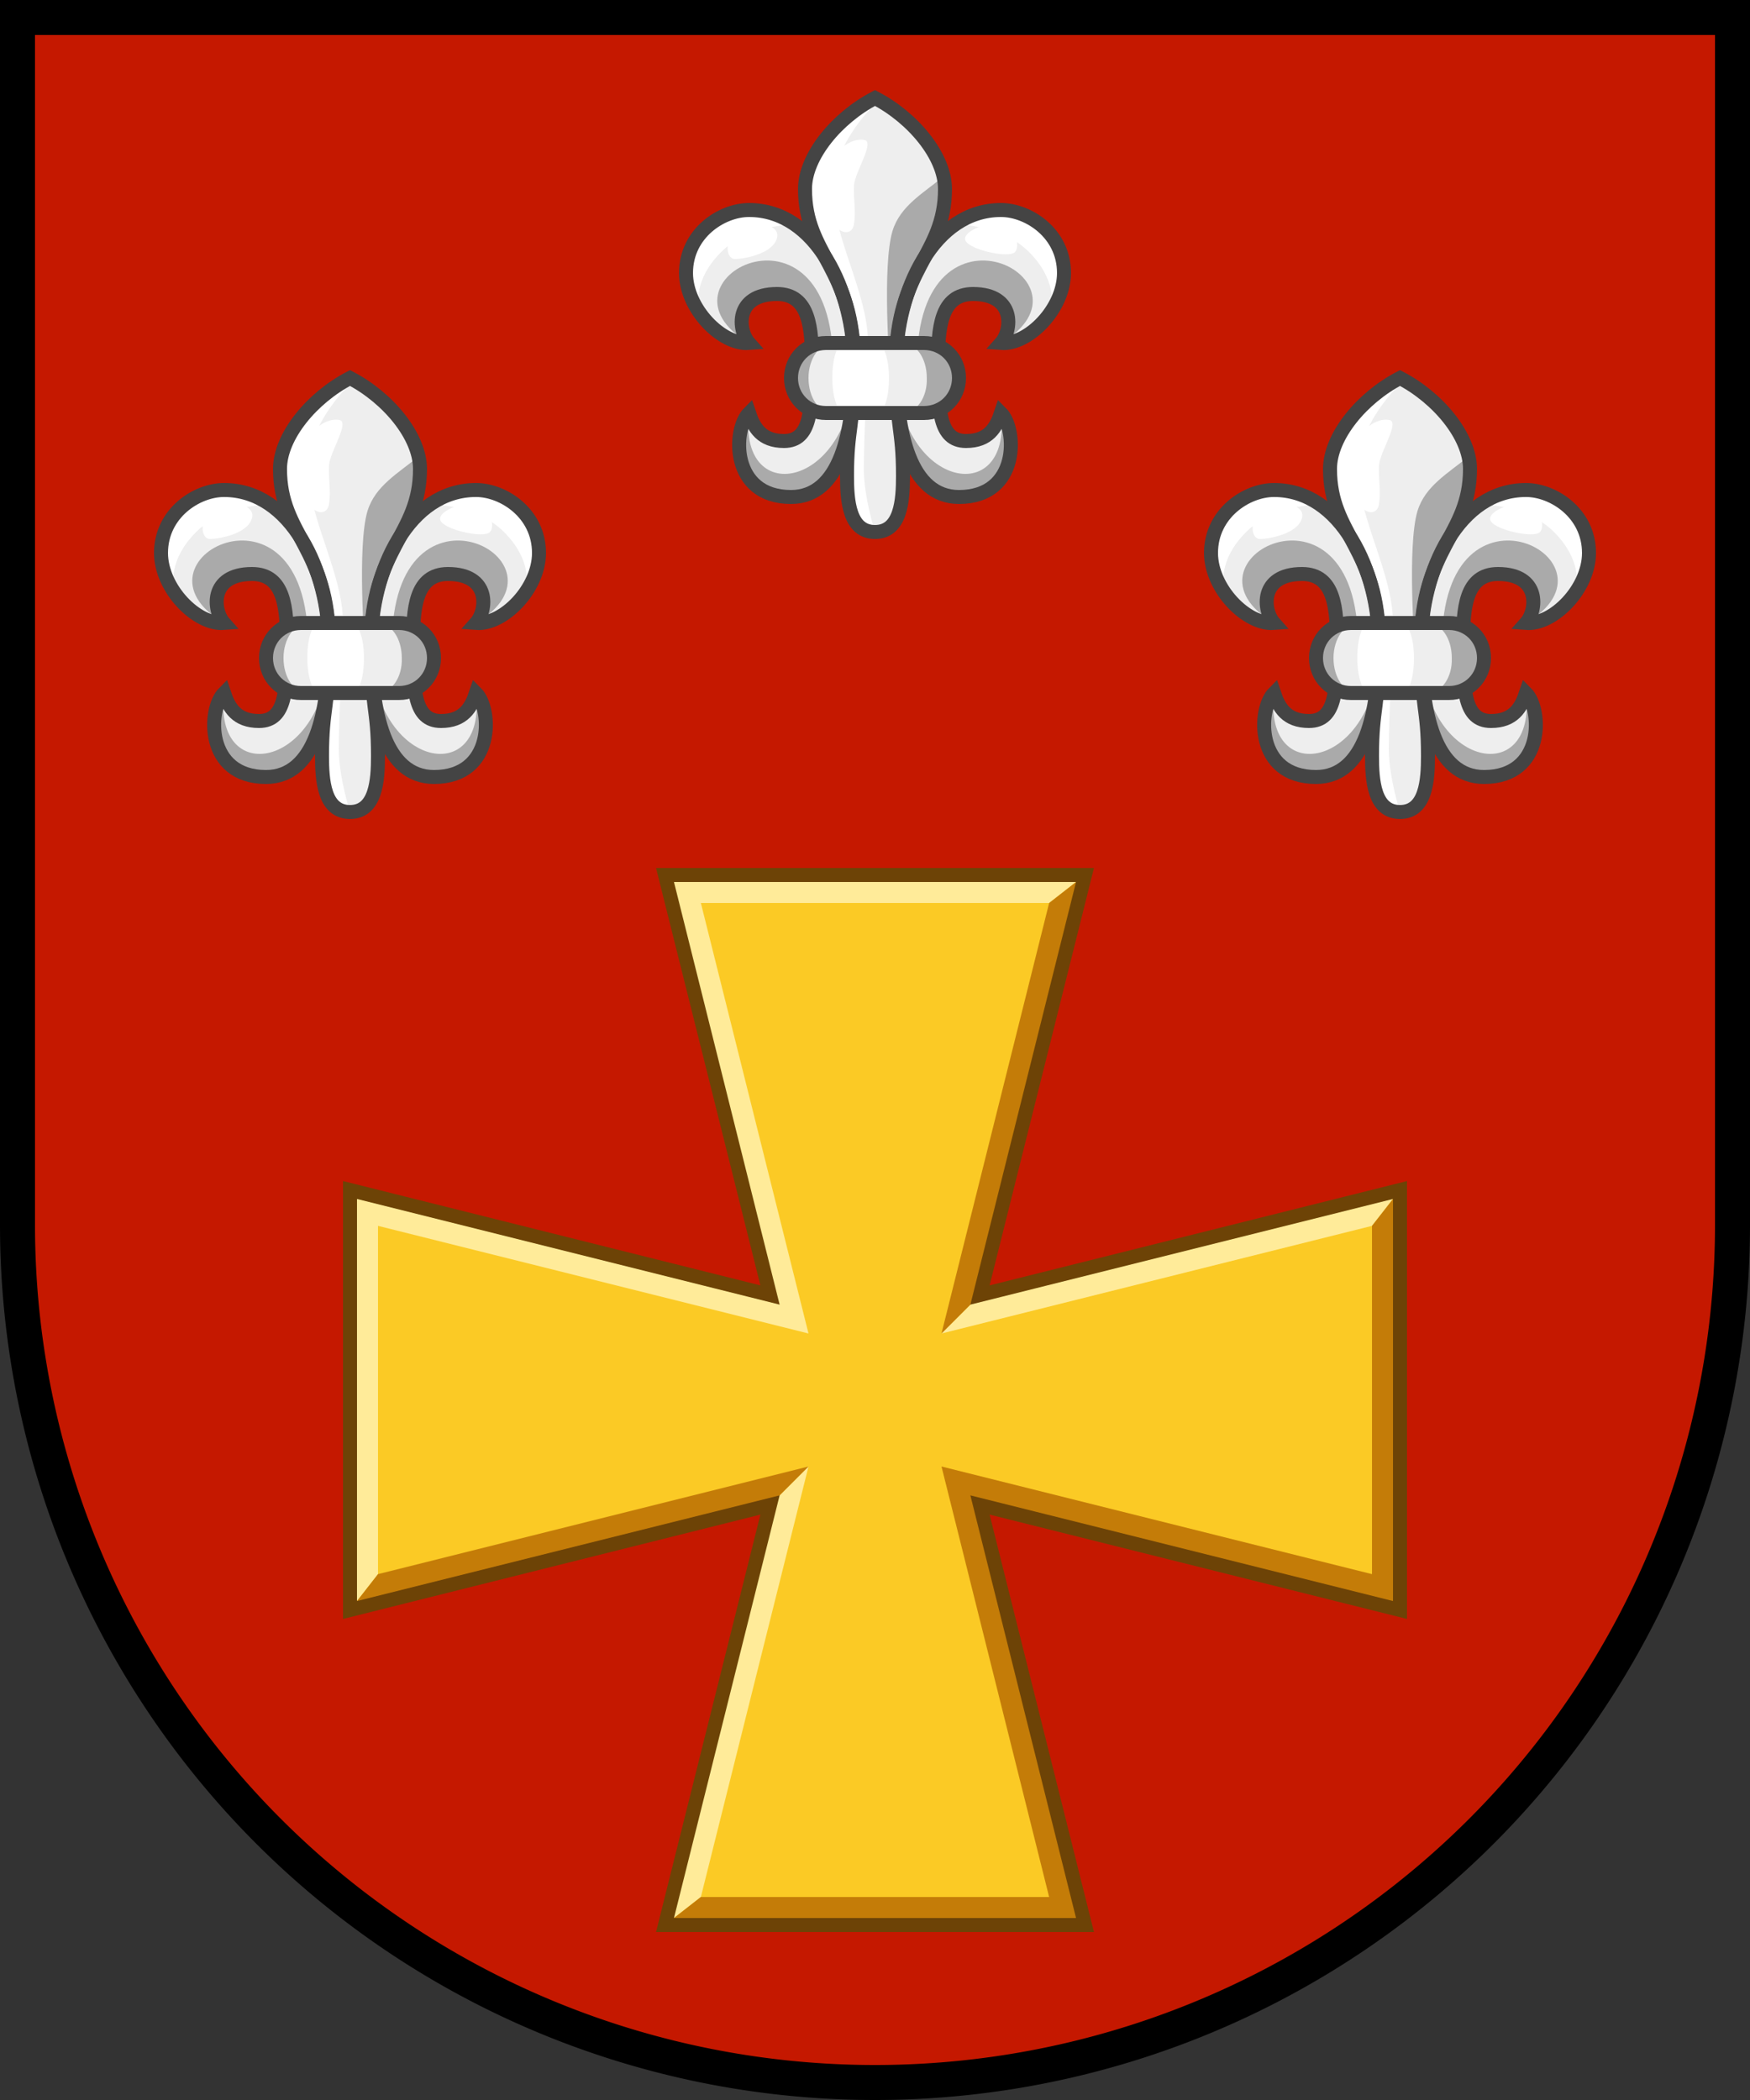
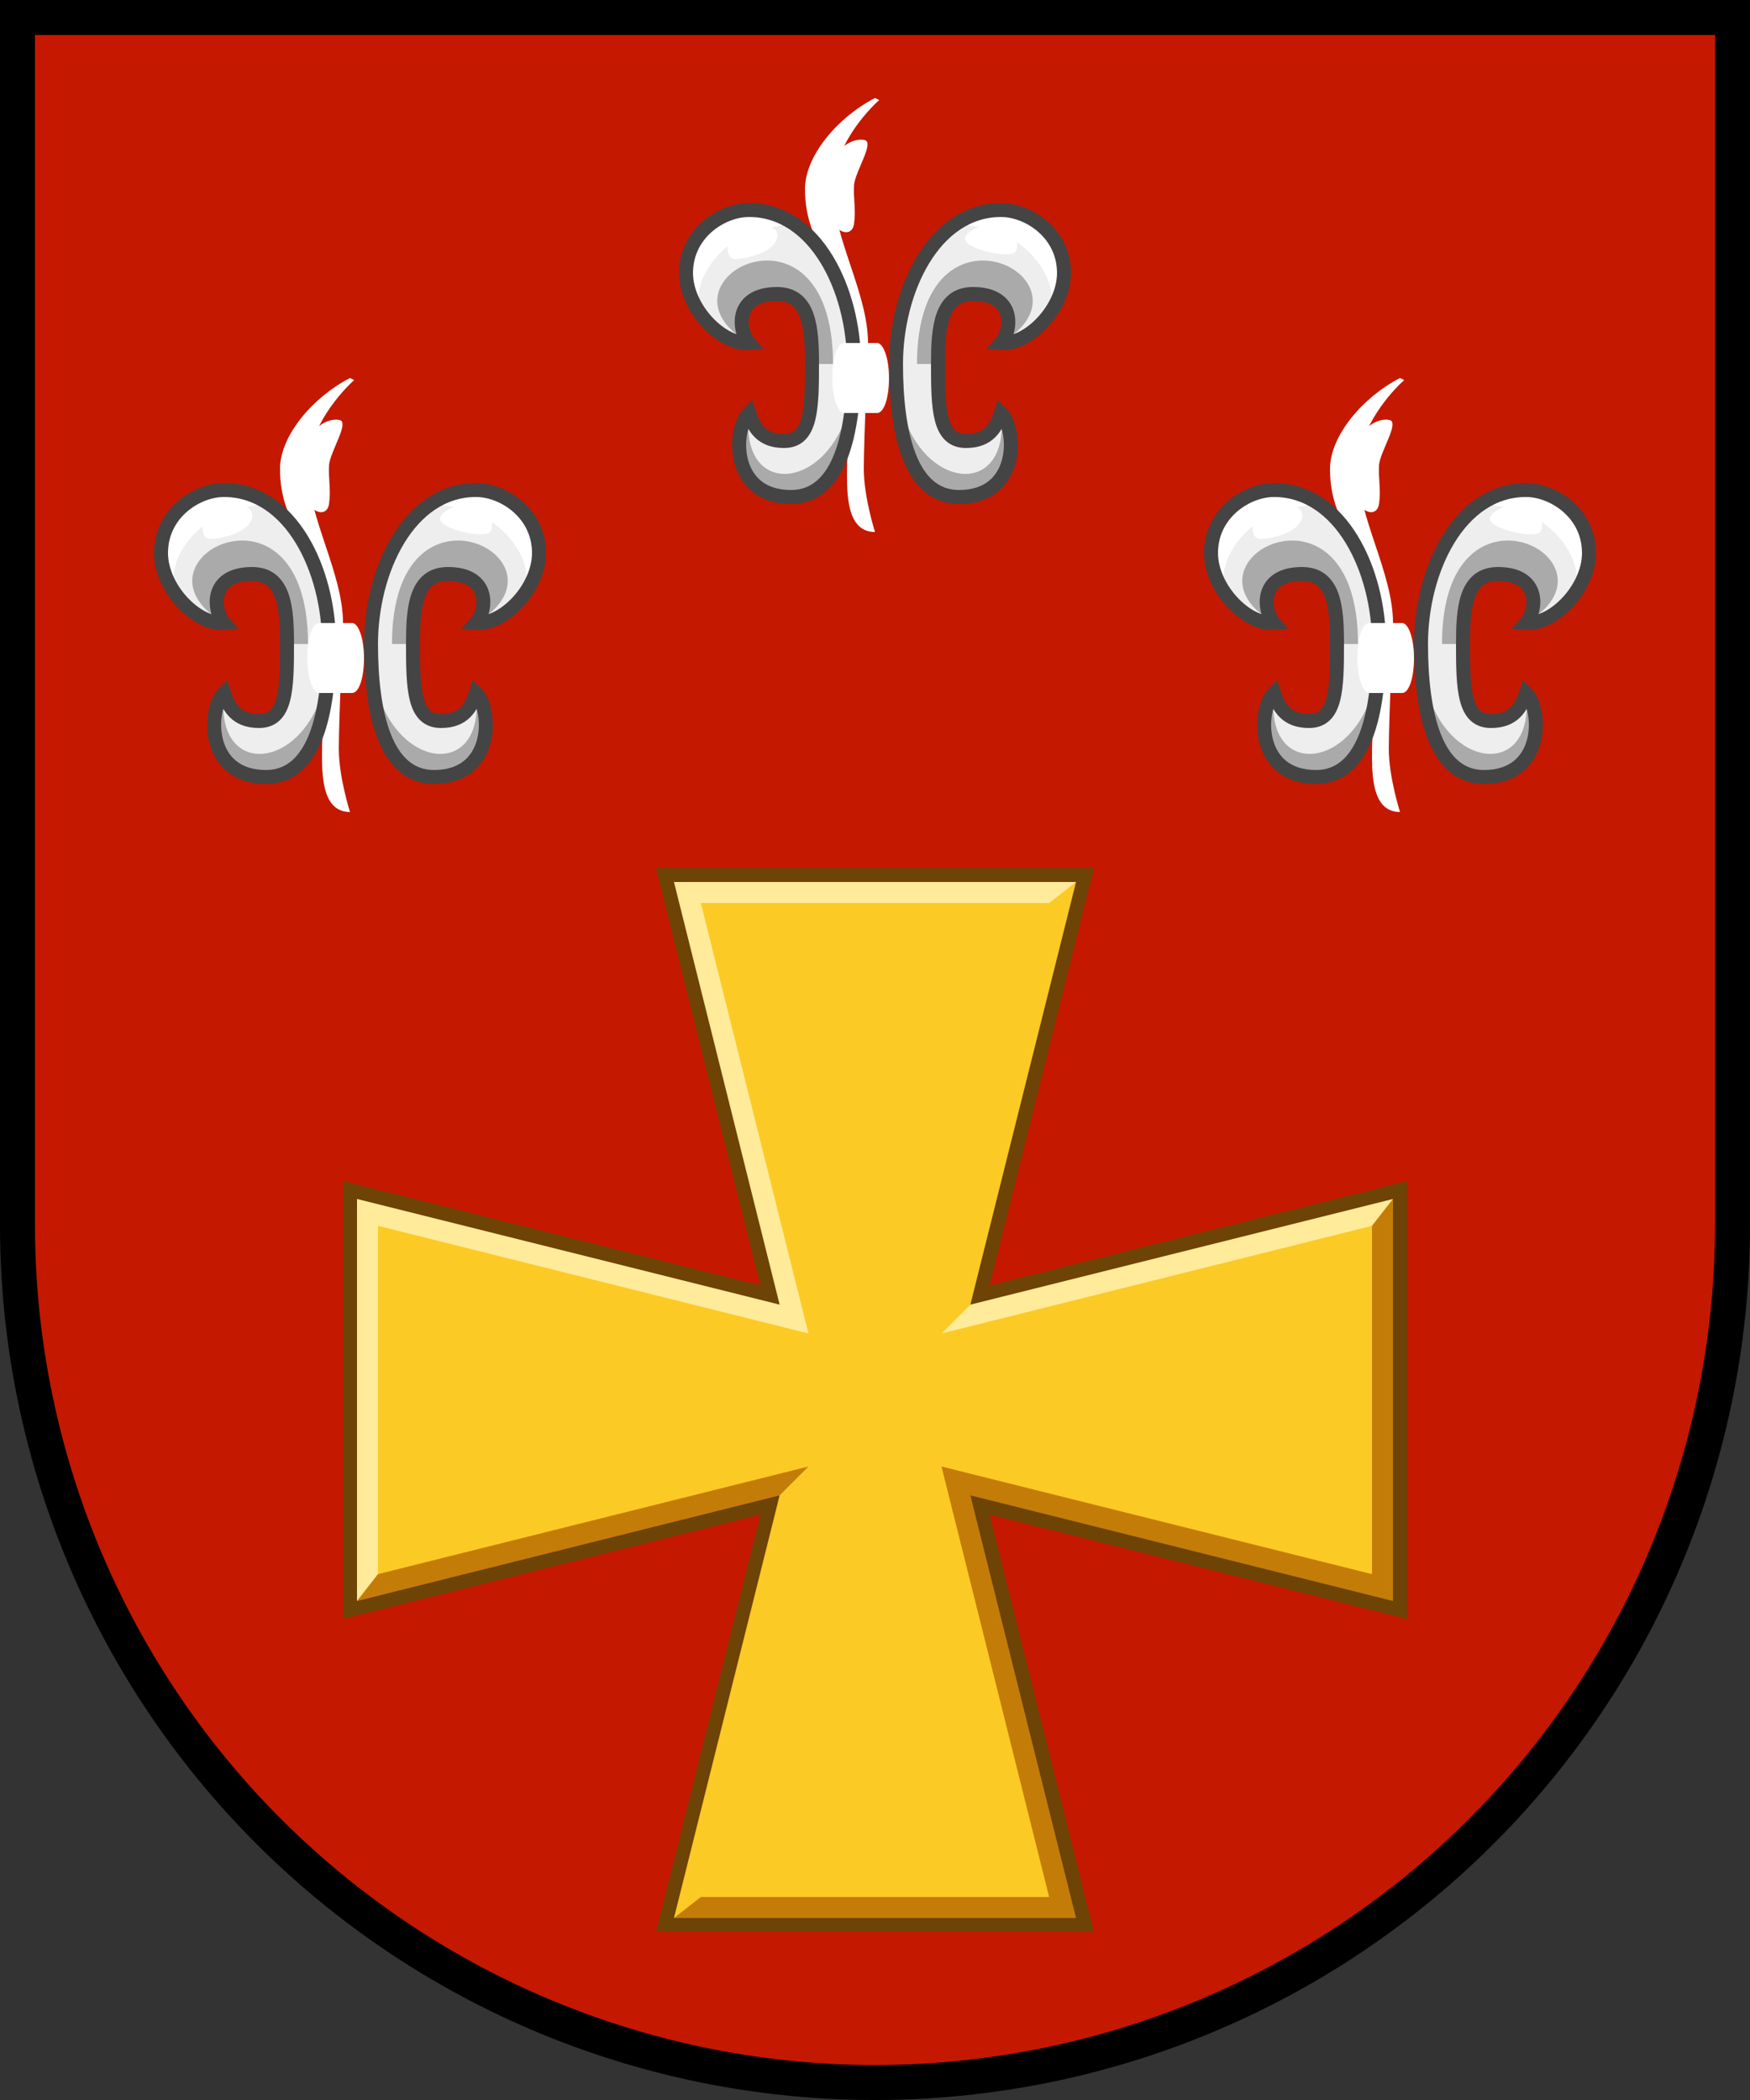
<svg xmlns="http://www.w3.org/2000/svg" xmlns:xlink="http://www.w3.org/1999/xlink" width="250" height="300">
  <rect width="100%" height="100%" fill="#333333" stroke="none" />
  <path d="M2,2 V175 a123 123 0 0 0 246 0 V2 Z" fill="#c51800" />
  <g id="f">
    <g fill="#eee">
      <g id="f2">
        <path id="f1" d="M107,49c-3.9,0.3-9-4.9-9-10c0-5.7,5.1-9,9-9c9.6,0,15,11.5,15,22c0,9.8-2,19-9,19c-8.7,0-8.3-9.7-6-12  c0.7,2.1,1.8,4,5,4c3.9,0,4-4.6,4-11c0-5-0.3-10-5-10C104.9,42,105.4,47.2,107,49z" />
        <use xlink:href="#f1" transform="scale(-1 1)" x="-250" />
-         <path d="M135,27c0-4.7-4.6-10.2-10-13c-5.4,2.8-10,8.3-10,13c0,9.5,7,11.2,7,25c0,9.2-1,9-1,16c0,3.5,0.3,8,4,8  s4-4.5,4-8c0-7-1-6.8-1-16C128,38.2,135,36.5,135,27z" />
      </g>
    </g>
    <g id="f4">
      <g fill="#aaa">
        <path d="M122,52c0,9.8-2,19-9,19c-8.7,0-8.3-9.7-6-12C105.4,73,122.2,69.7,122,52z" />
        <path d="M116,52c0-5-0.3-10-5-10c-6.1,0-5.6,5.2-4,7c-15-8.8,12-22.8,12,3H116z" />
      </g>
      <g fill="#fff">
        <path class="st0" d="M103,36c3.1-3.1,7.6-3.8,10.5-4c-1.9-1.3-4-2-6.5-2c-3.9,0-9,3.3-9,9c0,1.9,0.7,3.9,1.9,5.6  C99.6,43.3,99.2,39.8,103,36z" />
      </g>
    </g>
    <use xlink:href="#f4" transform="scale(-1 1)" x="-250" />
    <path d="M138,34.5c-0.9-1.3,3-2.9,5-2.5c2,0.4,2.8,3.1,2,4S138.9,35.8,138,34.5z" fill="#fff" />
-     <path d="M128,52c0-13.8,7-15.5,7-25c0-0.6-0.1-1.2-0.2-1.8c-2.9,2.4-6.2,4.2-7.3,7.8c-1.5,5-0.4,19.4-0.4,19.4h0.9  C128,52.3,128,52.1,128,52z" fill="#aaa" />
    <g fill="#fff">
      <path d="M124,49c0-7.1-5-15.1-5-22c0-6,5-11.3,6.6-12.7c-0.2-0.1-0.4-0.2-0.6-0.3c-5.4,2.8-10,8.3-10,13  c0,8.8,5.9,10.9,6.9,22c0.1,0.9,0.1,1.9,0.1,3c0,9.2-1,9-1,16c0,3.5,0.3,8,4,8c0,0-1.6-5-1.6-9S124,49,124,49z" />
      <path d="M119.5,22c0.8-1.2,2.5-2.3,4-2s-1.4,4.6-1.5,6.5s0.3,3.6,0,5.5c-0.3,2-2.8,1.5-4-2  C116.8,26.5,118.7,23.2,119.5,22z" />
      <path d="M103,36c3.1-3.1,7.6-3.8,10.5-4c-1.9-1.3-4-2-6.5-2c-3.9,0-9,3.3-9,9c0,1.9,0.7,3.9,1.9,5.6  C99.6,43.3,99.2,39.8,103,36z" />
      <path d="M105,33c1.6-1.7,6.6-1.3,6,1s-4.8,3-6,3S103.4,34.7,105,33z" />
    </g>
    <use xlink:href="#f2" fill="none" stroke="#444" stroke-width="2" />
    <g fill="#aaa">
-       <path id="f3" d="M132,59h-14c-2.8,0-5-2.2-5-5v0c0-2.8,2.2-5,5-5h14c2.8,0,5,2.2,5,5v0C137,56.8,134.8,59,132,59z" />
-     </g>
-     <path d="M129,59H119c-2,0-3.5-2.2-3.5-5l0,0c0-2.8,1.6-5,3.5-5h9.9c2,0,3.5,2.2,3.5,5l0,0   C132.5,56.8,130.9,59,129,59z" fill="#eee" />
+       </g>
    <path d="M125.3,59h-4.7c-0.9,0-1.7-2.2-1.7-5l0,0c0-2.8,0.7-5,1.7-5h4.7c0.9,0,1.7,2.2,1.7,5l0,0   C127,56.8,126.3,59,125.3,59z" fill="#fff" />
    <use xlink:href="#f3" fill="none" stroke="#444" stroke-width="2" />
  </g>
  <use xlink:href="#f" x="-75" y="40" />
  <use xlink:href="#f" x="75" y="40" />
  <g fill="#fbca25">
    <polygon id="c1" points="50,230 50,170 110,185 95,125 155,125 140,185 200,170 200,230 140,215 155,275 95,275 110,215" />
  </g>
  <g fill="#ffeb99">
    <g id="c2">
      <polygon points="50,230 50,170 110,185 95,125 155,125 149.877,129 100.123,129 115.5,190.5 54,175.123 54,224.877" />
      <polygon points="140,185 200,170 196,175.123 134.5,190.5" />
-       <polygon points="95,275 110,215 115.5,209.5 100.123,271" />
    </g>
  </g>
  <use xlink:href="#c2" transform="rotate(180 125 200)" fill="#c47c08" />
  <use xlink:href="#c1" fill="none" stroke="#6d4306" stroke-width="2" />
  <path d="M0,0 V175 a125 125 0 0 0 250 0 V0 Z M245,5 V175 a120 120 0 0 1 -240 0 V5 Z" fill-rule="nonzero" />
</svg>